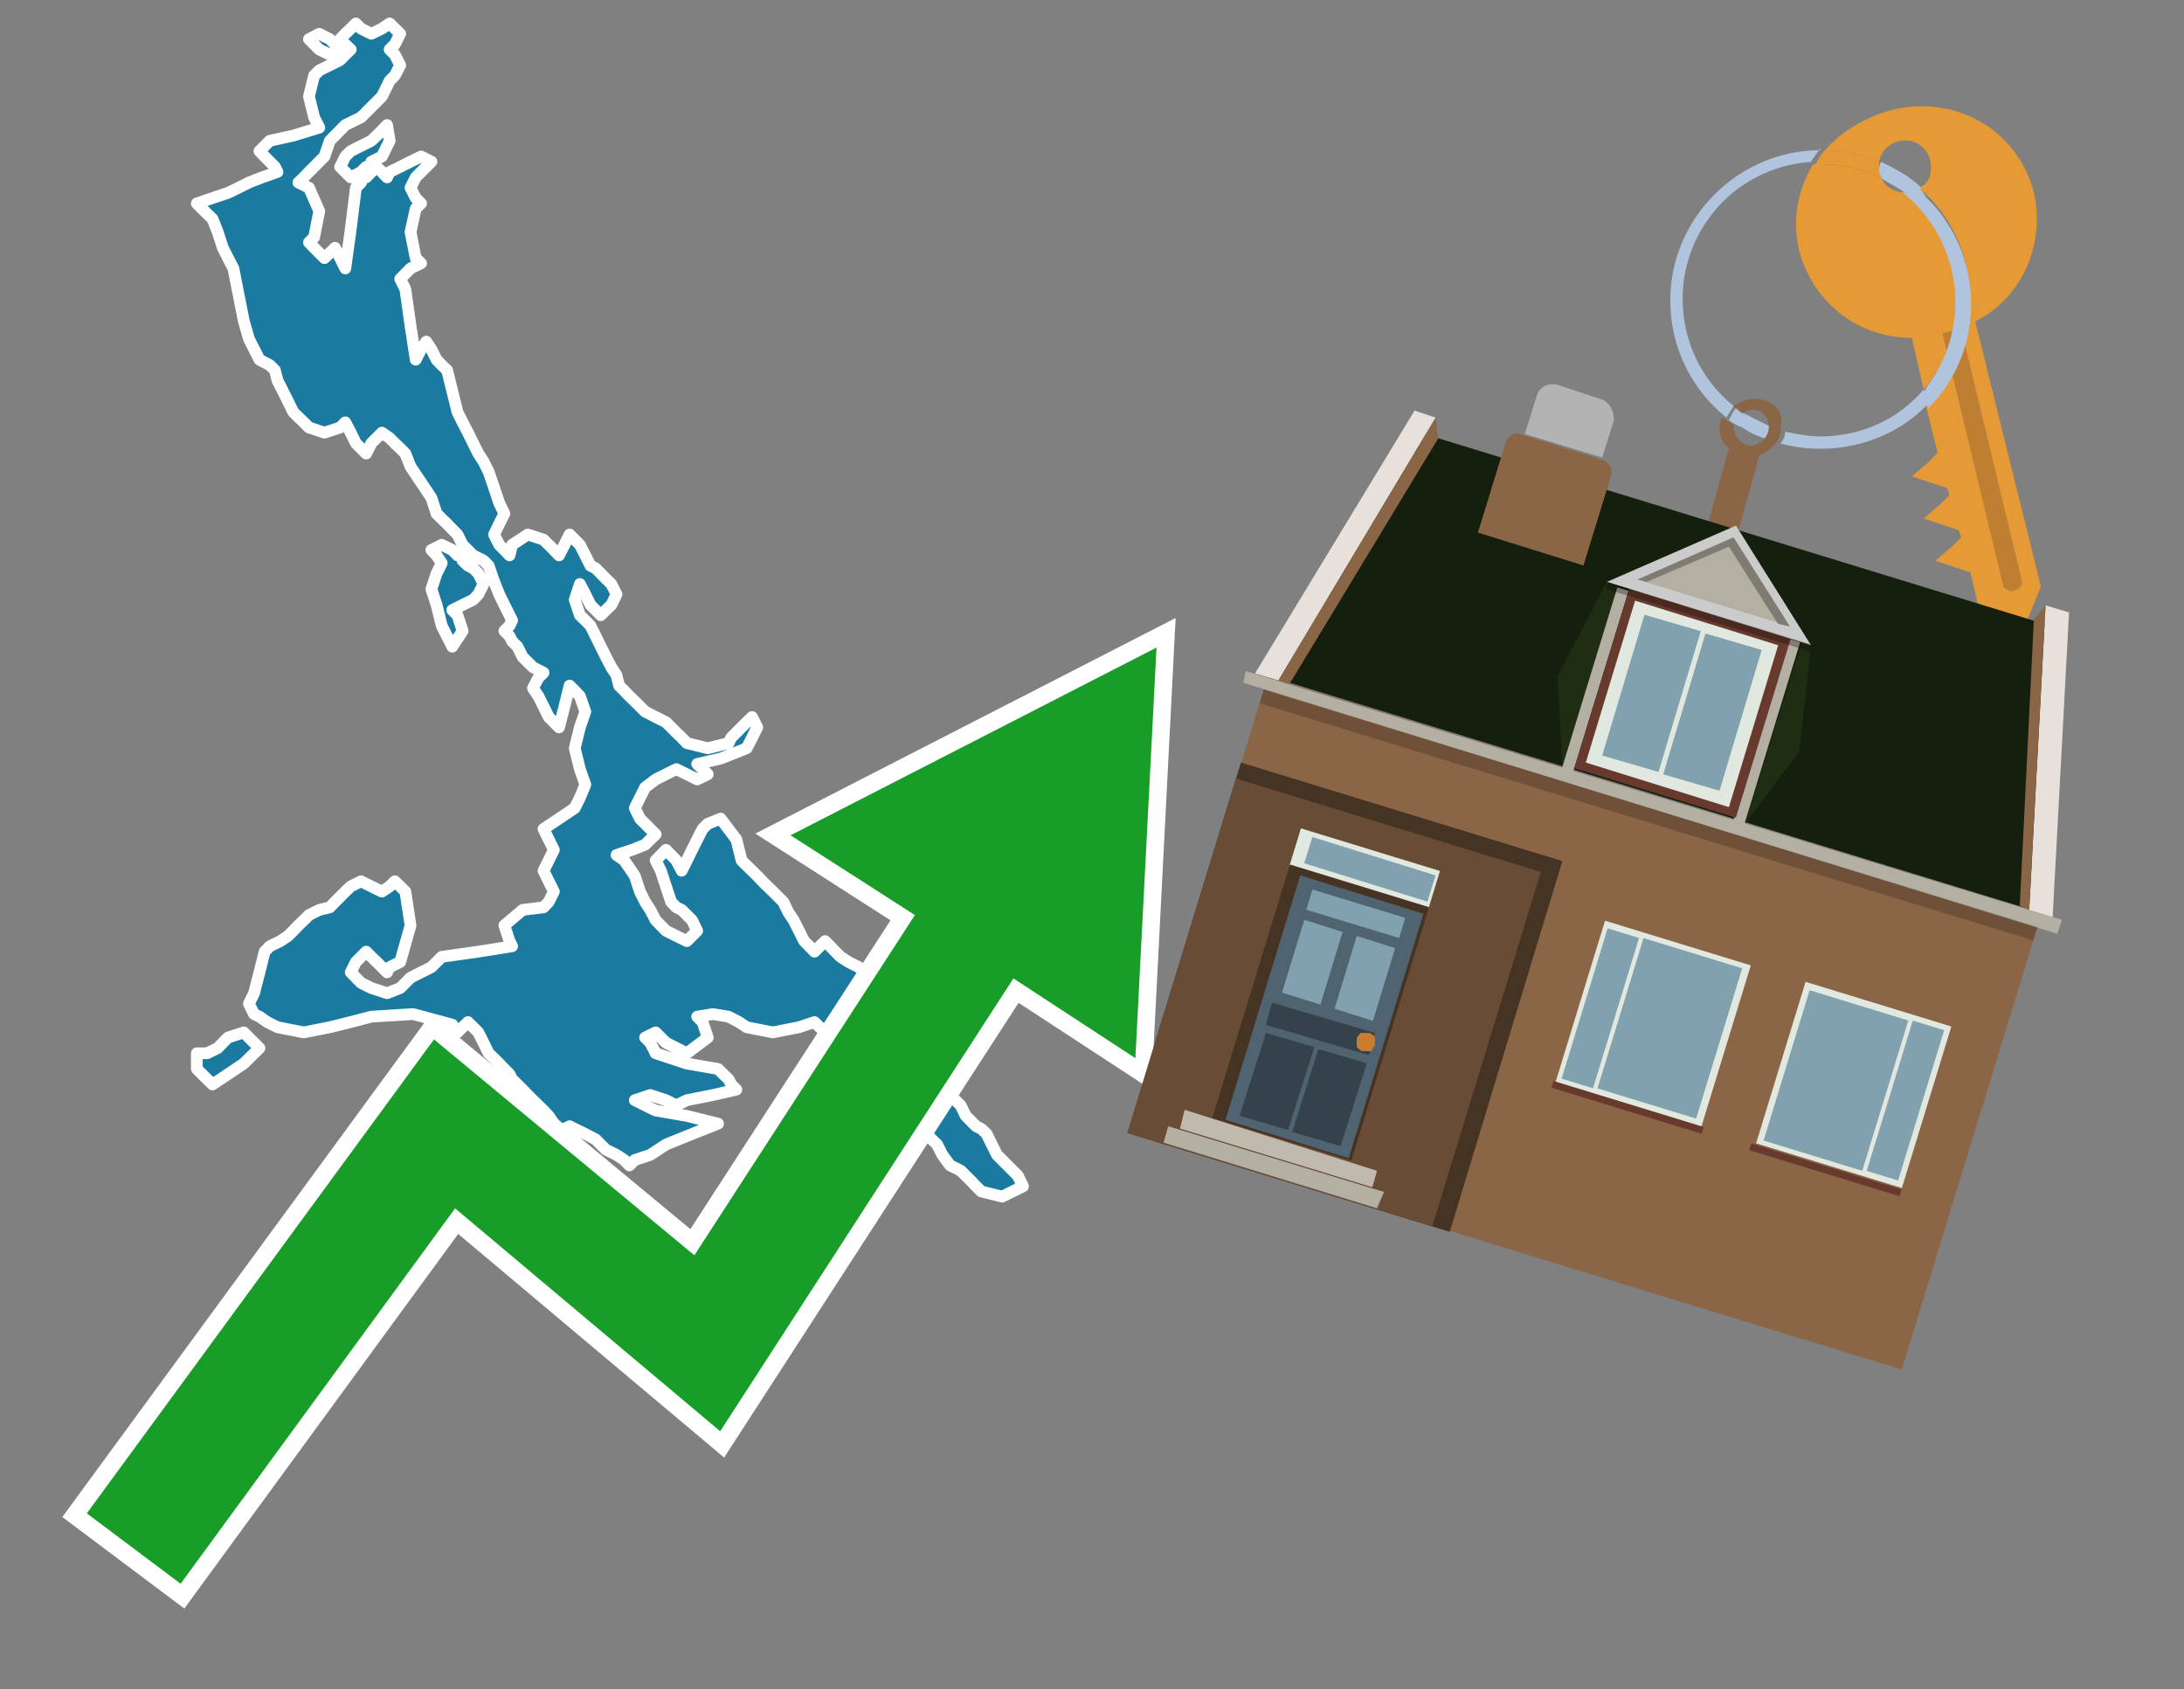
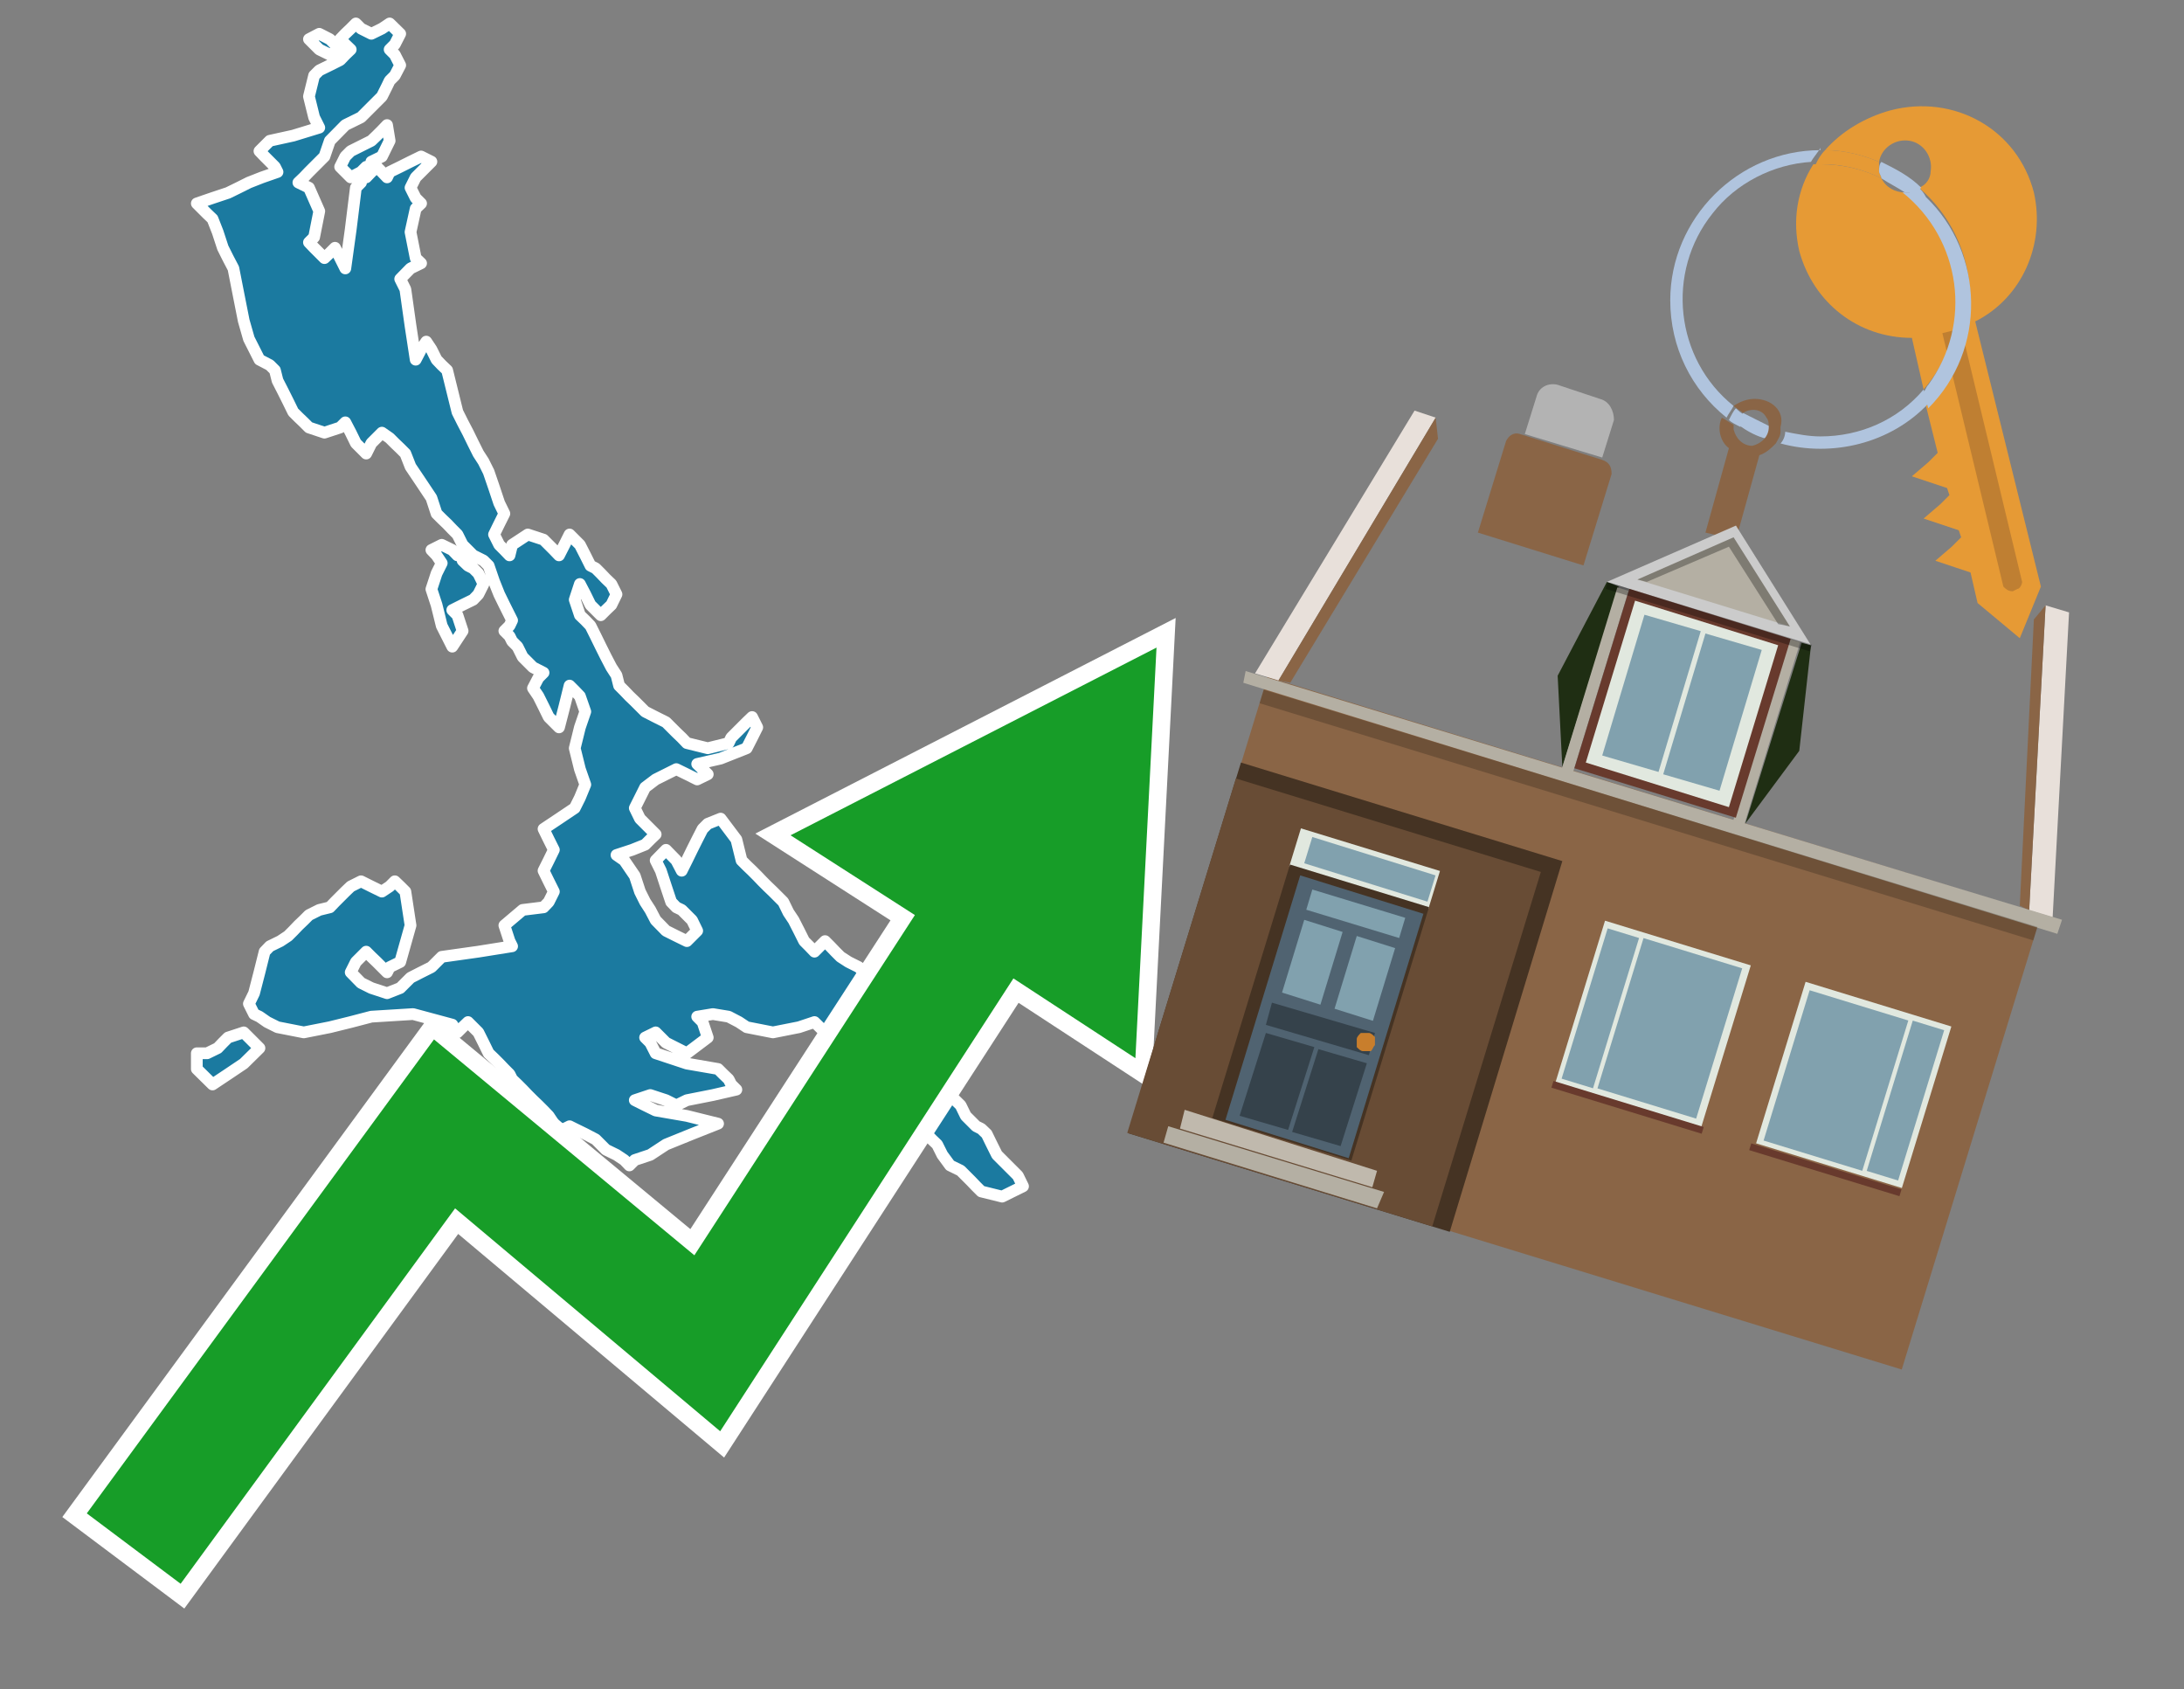
<svg xmlns="http://www.w3.org/2000/svg" version="1.1" id="Text" x="0px" y="0px" width="93.1px" height="72px" viewBox="0 0 93.1 72" style="enable-background:new 0 0 93.1 72;" xml:space="preserve">
  <rect x="0" y="0" width="93.1" height="72" fill="#808080" stroke="none" />
  <style type="text/css">
	.st0{fill:#1B7AA0;stroke:#FFFFFF;stroke-width:0.5;stroke-linejoin:round;}
	.st1{fill:none;stroke:#FFFFFF;stroke-width:1.5;stroke-miterlimit:10;}
	.st2{fill:#179D28;}
	.st3{fill:#E69A35;}
	.st4{fill:#B0C4DE;}
	.st5{fill:#8A6546;}
	.st6{fill:#BF7F32;}
	.st7{fill-rule:evenodd;clip-rule:evenodd;fill:#151F0D;}
	.st8{fill-rule:evenodd;clip-rule:evenodd;fill:#453323;}
	.st9{fill-rule:evenodd;clip-rule:evenodd;fill:#684C35;}
	.st10{fill:#B3B3B3;}
	.st11{fill:#E8E0DA;}
	.st12{fill-rule:evenodd;clip-rule:evenodd;fill:#B4AFA3;}
	.st13{opacity:0.2;}
	.st14{fill:#E1E8DF;}
	.st15{fill:#506371;}
	.st16{fill:#81A1AE;}
	.st17{fill:#35424B;}
	.st18{fill:#C87E2C;}
	.st19{fill-rule:evenodd;clip-rule:evenodd;fill:#C0B9AD;}
	.st20{fill-rule:evenodd;clip-rule:evenodd;fill:#E1E8DF;}
	.st21{fill-rule:evenodd;clip-rule:evenodd;fill:#81A1AE;}
	.st22{fill-rule:evenodd;clip-rule:evenodd;fill:#683A2D;}
	.st23{fill-rule:evenodd;clip-rule:evenodd;fill:#1F2E13;}
	.st24{fill-rule:evenodd;clip-rule:evenodd;fill:#CBCBCB;}
	.st25{opacity:0.3;fill-rule:evenodd;clip-rule:evenodd;}
</style>
  <path class="st0" d="M15.61,7.56L15.83,7.33L16.06,7.11L16.28,7.33L16.5,7.56L16.61,7.33L17.06,7.11L17.5,6.89L17.95,6.67L18.39,6.89L18.17,7.11L17.95,7.33L17.72,7.56L17.5,8.0L17.72,8.44L17.95,8.67L17.72,8.89L17.5,9.89L17.72,11.0L17.95,11.22L17.5,11.44L17.06,11.89L17.28,12.33L17.5,13.89L17.72,15.33L17.95,14.89L18.17,14.56L18.39,14.89L18.61,15.33L18.83,15.56L19.06,15.78L19.28,16.67L19.5,17.56L19.72,18.0L19.95,18.44L20.17,18.89L20.39,19.33L20.61,19.67L20.83,20.11L21.06,20.78L21.28,21.44L21.5,21.89L21.28,22.33L21.06,22.78L21.28,23.22L21.5,23.44L21.72,23.67L21.83,23.22L22.5,22.78L23.17,23.0L23.39,23.22L23.61,23.44L23.83,23.67L24.06,23.22L24.28,22.78L24.5,23.0L24.72,23.22L24.95,23.67L25.17,24.11L25.39,24.22L25.61,24.44L25.83,24.67L26.06,24.89L26.28,25.33L26.06,25.78L25.83,26.0L25.61,26.22L25.39,26.0L25.17,25.78L24.95,25.33L24.72,24.89L24.5,25.56L24.72,26.22L24.95,26.44L25.17,26.67L25.39,27.11L25.61,27.56L25.83,28.0L26.06,28.44L26.28,28.78L26.39,29.22L26.61,29.44L26.83,29.67L27.06,29.89L27.28,30.11L27.5,30.33L27.95,30.56L28.39,30.78L28.61,31.0L28.83,31.22L29.06,31.44L29.28,31.67L30.17,31.89L31.06,31.67L31.17,31.44L31.39,31.22L31.61,31.0L31.83,30.78L32.06,30.56L32.28,31.0L32.06,31.44L31.83,31.89L30.72,32.33L29.72,32.56L29.95,32.78L30.17,33.0L29.72,33.22L29.28,33.0L28.83,32.78L28.39,33.0L27.95,33.22L27.5,33.56L27.28,34.0L27.06,34.44L27.28,34.89L27.5,35.11L27.72,35.33L27.95,35.56L27.72,35.78L27.5,36.0L26.95,36.22L26.28,36.44L26.61,36.67L27.06,37.33L27.28,38.0L27.5,38.44L27.72,38.78L27.95,39.22L28.39,39.67L28.83,39.89L29.28,40.11L29.72,39.67L29.5,39.22L29.28,39.0L29.06,38.78L28.83,38.67L28.61,38.44L28.39,37.78L28.17,37.11L27.95,36.67L28.39,36.22L28.83,36.67L29.06,37.11L29.28,36.67L29.5,36.22L29.72,35.78L29.95,35.33L30.17,35.11L30.72,34.89L31.39,35.78L31.61,36.67L31.83,36.89L32.06,37.11L32.28,37.33L32.5,37.56L32.72,37.78L32.95,38.0L33.17,38.22L33.39,38.44L33.61,38.89L33.83,39.22L34.06,39.67L34.28,40.11L34.5,40.33L34.72,40.56L34.95,40.33L35.17,40.11L35.39,40.33L35.61,40.56L35.83,40.78L36.17,41.0L36.61,41.22L36.83,41.44L37.06,41.67L37.5,41.89L37.95,42.33L38.39,42.78L38.83,43.22L39.06,43.56L39.28,43.78L39.5,44.0L39.72,44.67L39.95,45.33L40.17,46.0L40.5,46.67L40.95,47.11L41.17,47.56L41.39,47.78L41.61,48.0L41.83,48.11L42.06,48.33L42.28,48.78L42.5,49.22L42.72,49.44L42.95,49.67L43.17,49.89L43.39,50.11L43.61,50.56L42.72,51.0L41.83,50.78L41.61,50.56L41.39,50.33L41.17,50.11L40.95,49.89L40.5,49.67L40.17,49.22L39.95,48.78L39.72,48.56L39.5,48.33L39.28,47.89L38.83,47.56L38.39,47.33L38.17,47.11L37.95,46.67L37.5,46.22L37.06,46.0L36.83,45.78L36.61,45.56L36.17,45.33L35.83,45.11L35.61,44.89L35.39,44.22L34.72,43.56L34.06,43.78L32.95,44.0L31.83,43.78L31.5,43.56L31.06,43.33L30.39,43.22L29.72,43.33L29.95,43.56L30.17,44.22L29.28,44.89L28.39,44.44L27.95,44.0L27.5,44.22L27.72,44.44L27.95,44.89L29.28,45.33L30.61,45.56L30.83,45.78L31.06,46.0L31.17,46.22L31.39,46.44L30.39,46.67L29.28,46.89L28.83,47.11L28.39,46.89L27.72,46.67L27.06,46.89L27.5,47.11L27.95,47.33L29.28,47.56L30.61,47.89L29.5,48.33L28.39,48.78L27.72,49.22L27.06,49.44L26.83,49.67L26.61,49.44L26.28,49.22L25.83,49.0L25.61,48.78L25.39,48.56L24.95,48.33L24.5,48.11L24.28,48.0L24.06,48.11L23.83,48.33L23.61,47.89L23.39,47.56L23.17,47.33L22.95,47.11L22.72,46.89L22.5,46.67L22.28,46.44L22.06,46.22L21.83,46.0L21.72,45.78L21.5,45.56L21.28,45.33L21.06,45.11L20.83,44.89L20.61,44.44L20.39,44.0L20.17,43.78L19.95,43.56L19.72,43.78L19.5,44.0L19.28,43.67L17.61,43.22L15.83,43.33L14.95,43.56L14.06,43.78L12.95,44.0L11.83,43.78L11.39,43.56L11.06,43.33L10.83,43.22L10.61,42.78L10.83,42.33L11.06,41.44L11.28,40.56L11.5,40.33L11.95,40.11L12.28,39.89L12.5,39.67L12.72,39.44L12.95,39.22L13.17,39.0L13.61,38.78L14.06,38.67L14.28,38.44L14.5,38.22L14.72,38.0L14.95,37.78L15.39,37.56L15.83,37.78L16.28,38.0L16.61,37.78L16.83,37.56L17.06,37.78L17.28,38.0L17.5,39.44L17.06,41.0L16.61,41.22L16.5,41.44L16.28,41.22L16.06,41.0L15.83,40.78L15.61,40.56L15.39,40.78L15.17,41.0L14.95,41.44L15.39,41.89L15.83,42.11L16.5,42.33L17.06,42.11L17.28,41.89L17.5,41.67L17.95,41.44L18.39,41.22L18.61,41.0L18.83,40.78L20.39,40.56L21.83,40.33L21.72,40.11L21.5,39.44L22.28,38.78L23.17,38.67L23.39,38.44L23.61,38.0L23.39,37.56L23.17,37.11L23.39,36.67L23.61,36.22L23.39,35.78L23.17,35.33L23.83,34.89L24.5,34.44L24.72,34.0L24.95,33.44L24.72,32.78L24.5,31.89L24.72,31.0L24.95,30.33L24.72,29.67L24.5,29.44L24.28,29.22L24.06,30.11L23.83,31.0L23.61,30.78L23.39,30.56L23.17,30.11L22.95,29.67L22.72,29.33L22.95,28.89L23.17,28.67L22.72,28.44L22.28,28.0L22.06,27.56L21.83,27.33L21.72,27.11L21.5,26.89L21.72,26.67L21.83,26.44L21.72,26.22L21.5,25.78L21.28,25.33L21.06,24.78L20.83,24.11L20.61,23.89L20.17,23.67L19.72,23.22L19.5,22.78L19.28,22.56L19.06,22.33L18.83,22.11L18.61,21.89L18.39,21.22L17.95,20.56L17.5,19.89L17.28,19.33L17.06,19.11L16.83,18.89L16.61,18.67L16.28,18.44L15.83,18.89L15.61,19.33L15.39,19.11L15.17,18.89L14.95,18.44L14.72,18.0L14.5,18.22L13.83,18.44L13.17,18.22L12.95,18.0L12.72,17.78L12.5,17.56L12.28,17.11L12.06,16.67L11.83,16.22L11.72,15.78L11.5,15.56L11.06,15.33L10.61,14.44L10.39,13.67L10.17,12.56L9.95,11.44L9.72,11.0L9.5,10.56L9.28,9.89L9.06,9.33L8.83,9.11L8.61,8.89L8.39,8.67L9.06,8.44L9.72,8.22L10.17,8.0L10.61,7.78L11.17,7.56L11.83,7.33L11.72,7.11L11.5,6.89L11.28,6.67L11.06,6.44L11.28,6.22L11.5,6.0L12.5,5.78L13.61,5.44L13.39,5.0L13.17,4.11L13.39,3.22L13.61,3.0L14.06,2.78L14.5,2.56L14.72,2.33L14.95,2.11L14.72,1.89L14.5,1.67L14.72,1.44L14.95,1.22L15.17,1.0L15.39,1.22L15.83,1.44L16.28,1.22L16.61,1.0L17.06,1.44L16.83,1.89L16.61,2.11L16.83,2.33L17.06,2.78L16.83,3.22L16.61,3.44L16.5,3.67L16.28,4.11L15.83,4.56L15.39,5.0L14.72,5.33L14.06,6.0L13.83,6.67L13.61,6.89L13.39,7.11L13.17,7.33L12.95,7.56L12.72,7.78L13.17,8.0L13.61,9.0L13.39,10.11L13.17,10.33L13.39,10.56L13.61,10.78L13.83,11.0L14.06,10.78L14.28,10.56L14.5,11.0L14.72,11.44L14.95,9.78L15.17,8.0L15.39,7.78L15.39,7.56ZM19.72,23.89L19.95,24.11L20.17,24.22L20.39,24.44L20.61,24.89L20.39,25.33L20.17,25.56L19.72,25.78L19.28,26.0L19.5,26.22L19.72,26.89L19.28,27.56L18.83,26.67L18.61,25.78L18.39,25.11L18.61,24.44L18.83,24.0L18.61,23.67L18.39,23.44L18.83,23.22L19.28,23.44L19.5,23.67L19.72,23.67ZM8.83,44.89L9.28,44.67L9.5,44.44L9.72,44.22L10.39,44.0L11.06,44.67L10.39,45.33L9.72,45.78L9.06,46.22L8.39,45.56L8.39,44.89ZM14.5,2.11L14.06,2.33L13.61,2.11L13.39,1.89L13.17,1.67L13.61,1.44L14.06,1.67L14.28,1.89L14.5,1.89ZM15.61,7.11L15.39,7.33L14.95,7.56L14.5,7.11L14.72,6.67L14.95,6.44L15.39,6.22L15.83,6.0L16.06,5.78L16.28,5.56L16.5,5.33L16.61,6.0L16.28,6.67L15.83,6.89L15.83,7.11Z" />
  <polygon class="st1" points="49.3,27.6 33.7,35.6 39,39 29.6,53.5 18.5,44.3 3.7,64.5 7.7,67.5 19.4,51.5 30.7,61 43.2,41.7   48.4,45.1 " />
  <polygon class="st2" points="49.3,27.6 33.7,35.6 39,39 29.6,53.5 18.5,44.3 3.7,64.5 7.7,67.5 19.4,51.5 30.7,61 43.2,41.7   48.4,45.1 " />
  <path class="st3" d="M80.2,7.6c0-0.1-0.1-0.2-0.1-0.3c0-0.1,0-0.3,0-0.4c-0.7-0.3-1.5-0.5-2.3-0.5c-0.2,0.2-0.3,0.4-0.4,0.6  c0.1,0,0.2,0,0.3,0C78.5,7,79.4,7.2,80.2,7.6z" />
  <path class="st4" d="M77.6,6.4c-3.5,0-6.4,2.9-6.4,6.4c0,2,0.9,3.8,2.4,5c0.1-0.2,0.2-0.3,0.3-0.5c-2.5-2-2.9-5.7-0.9-8.2  c1-1.3,2.6-2.1,4.2-2.2c0.1-0.2,0.3-0.4,0.4-0.6V6.4z" />
  <path class="st3" d="M84.2,13.7c2-1,3-3.3,2.5-5.5C86,5.5,83.3,4,80.6,4.7c-1.1,0.3-2.1,0.9-2.8,1.7c0.8,0,1.6,0.2,2.3,0.5  c0.1-0.6,0.7-1,1.3-0.9c0.6,0.1,1,0.7,0.9,1.3c0,0.3-0.2,0.6-0.5,0.7c2.7,2.3,2.9,6.4,0.6,9c-0.1,0.1-0.2,0.2-0.3,0.3l0.5,2  l-0.4,0.4l-0.7,0.6l0.9,0.3l0.6,0.2l0.1,0.3l-0.4,0.4L82,22.1l0.9,0.3l0.6,0.2l0.1,0.3l-0.4,0.4l-0.7,0.6l0.9,0.3l0.6,0.2l0.3,1.3  l1.8,1.5L87,25L84.2,13.7z" />
  <path class="st3" d="M81.2,8.2c-0.4,0-0.8-0.2-1-0.6C79.4,7.2,78.5,7,77.6,7c-0.1,0-0.2,0-0.3,0c-0.7,1.1-0.9,2.4-0.6,3.7  c0.6,2.2,2.5,3.7,4.8,3.7l0.5,2.2c2.1-2.4,1.9-6.1-0.6-8.2C81.3,8.3,81.2,8.3,81.2,8.2z" />
  <path class="st4" d="M74.1,18.1c0.4,0.3,0.8,0.5,1.2,0.6c0.1-0.1,0.2-0.3,0.2-0.5l0,0c-0.4-0.2-0.8-0.4-1.2-0.6  C74.2,17.8,74.1,17.9,74.1,18.1z" />
  <path class="st4" d="M74.4,17.7c-0.2-0.1-0.3-0.2-0.4-0.3c-0.1,0.1-0.2,0.3-0.3,0.5c0.1,0.1,0.3,0.2,0.5,0.3  C74.1,17.9,74.2,17.8,74.4,17.7z" />
  <path class="st5" d="M74.8,17c-0.3,0-0.6,0.1-0.9,0.3c0.1,0.1,0.3,0.2,0.4,0.3c0.3-0.2,0.8-0.2,1,0.2c0.1,0.1,0.1,0.3,0.1,0.4l0,0  c0,0.4-0.3,0.7-0.7,0.8c-0.4,0-0.7-0.3-0.8-0.7c0,0,0,0,0-0.1v-0.1c-0.2-0.1-0.3-0.2-0.5-0.3c-0.2,0.4-0.1,1,0.3,1.3l-1,3.6L74,23  l1-3.6c0.3-0.1,0.5-0.3,0.7-0.5c0.1-0.2,0.2-0.3,0.2-0.5c0-0.1,0-0.1,0-0.2C76.1,17.5,75.5,17,74.8,17z" />
  <path class="st6" d="M86,25.1l-0.2,0.1c-0.2,0-0.3-0.1-0.4-0.2l0,0l-2.6-10.8l0.8-0.2l2.6,10.8C86.2,24.9,86.1,25.1,86,25.1L86,25.1  z" />
  <path class="st4" d="M80.1,7.3c0,0.1,0.1,0.2,0.1,0.3c0.3,0.2,0.7,0.4,1,0.6c0.1,0,0.2,0,0.3,0c0.1,0,0.3-0.1,0.4-0.2  c-0.5-0.5-1.1-0.8-1.7-1.1C80.1,7,80.1,7.2,80.1,7.3z" />
  <path class="st4" d="M77.6,18.6c-0.5,0-1-0.1-1.5-0.2c0,0.2-0.1,0.4-0.2,0.5c2.2,0.6,4.7,0,6.3-1.7L82,16.6  C80.9,17.9,79.3,18.6,77.6,18.6z" />
  <path class="st4" d="M81.8,8c-0.1,0.1-0.2,0.1-0.4,0.2c-0.1,0-0.2,0-0.3,0c2.5,2,3,5.6,1.1,8.2c-0.1,0.1-0.1,0.2-0.2,0.3l0.2,0.7  c2.5-2.5,2.4-6.6-0.1-9C82,8.2,81.9,8.1,81.8,8L81.8,8z" />
  <g>
    <rect x="50.3" y="33.4" transform="matrix(-0.956 -0.293 0.293 -0.956 119.369 105.037)" class="st5" width="34.5" height="20.3" />
-     <polygon class="st7" points="60.4,18.4 87.5,26.7 87,38.9 54,28.8  " />
    <polygon class="st8" points="52.9,32.5 66.6,36.7 61.8,52.5 48.1,48.3 49.4,43.9 52.9,32.5  " />
    <rect x="50.1" y="34.8" transform="matrix(0.956 0.293 -0.293 0.956 14.983 -14.77)" class="st9" width="13.6" height="15.8" />
    <path class="st5" d="M68.3,19.6l-3.5-1.1c-0.3-0.1-0.5,0.1-0.6,0.3L63,22.7l4.5,1.4l1.2-3.9C68.7,19.9,68.6,19.7,68.3,19.6z" />
    <path class="st10" d="M68.2,17l-1.8-0.6c-0.4-0.1-0.8,0.1-0.9,0.5l-0.5,1.6l3.3,1l0.5-1.6C68.8,17.5,68.6,17.1,68.2,17z" />
    <polygon class="st11" points="61.2,17.8 60.3,17.5 53.5,28.7 54.5,29  " />
    <polygon class="st5" points="61.3,18.7 61.2,17.8 54.5,29 55,29.1  " />
    <polygon class="st11" points="87.2,25.8 88.2,26.1 87.5,39.1 86.5,38.8  " />
    <polygon class="st5" points="86.7,26.4 87.2,25.8 86.5,38.8 86.1,38.6  " />
    <polygon class="st12" points="53.1,28.6 53,29.1 87.7,39.8 87.9,39.2 81.3,37.2 53.1,28.6  " />
    <rect x="53" y="34.4" transform="matrix(-0.956 -0.293 0.293 -0.956 127.265 88.495)" class="st13" width="34.5" height="0.6" />
    <g>
      <rect x="55.1" y="36.1" transform="matrix(-0.956 -0.293 0.293 -0.956 102.984 89.402)" class="st14" width="6.2" height="1.7" />
      <rect x="53.2" y="37.6" transform="matrix(-0.956 -0.293 0.293 -0.956 97.448 100.999)" class="st8" width="6.2" height="11.3" />
      <g transform="matrix( 0.861, 0, 0, 0.861, 2148,666.7) ">
        <g>
          <g id="Symbol_9_0_Layer2_0_MEMBER_8_MEMBER_12_MEMBER_0_FILL_2_">
            <path class="st15" d="M-2424.3-729.1l-6.1-1.9l-3.7,12.1l6.1,1.9L-2424.3-729.1z" />
          </g>
        </g>
      </g>
      <g transform="matrix( 0.861, 0, 0, 0.861, 2148,666.7) ">
        <g>
          <g id="Symbol_9_0_Layer2_0_MEMBER_8_MEMBER_12_MEMBER_1_MEMBER_1_FILL_32_">
            <path class="st16" d="M-2427.6-728l-1.1,3.6l1.9,0.6l1.1-3.6L-2427.6-728z" />
          </g>
        </g>
      </g>
      <g transform="matrix( 0.861, 0, 0, 0.861, 2148,666.7) ">
        <g>
          <g id="Symbol_9_0_Layer2_0_MEMBER_8_MEMBER_12_MEMBER_1_MEMBER_1_FILL_3_">
            <path class="st16" d="M-2430.2-728.8l-1.1,3.6l1.9,0.6l1.1-3.6L-2430.2-728.8z" />
          </g>
        </g>
      </g>
      <g transform="matrix( 0.861, 0, 0, 0.861, 2148,666.7) ">
        <g>
          <g id="Symbol_9_0_Layer2_0_MEMBER_8_MEMBER_12_MEMBER_2_MEMBER_0_FILL_15_">
            <path class="st17" d="M-2431-718.4l1.3-4.1l-2.4-0.7l-1.3,4.1L-2431-718.4z" />
          </g>
        </g>
      </g>
      <g transform="matrix( 0.861, 0, 0, 0.861, 2148,666.7) ">
        <g>
          <g id="Symbol_9_0_Layer2_0_MEMBER_8_MEMBER_12_MEMBER_2_MEMBER_1_FILL_50_">
            <path class="st17" d="M-2428.4-717.6l1.3-4.1l-2.4-0.7l-1.3,4.1L-2428.4-717.6z" />
          </g>
        </g>
      </g>
      <g transform="matrix( 0.861, 0, 0, 0.861, 2148,666.7) ">
        <g>
          <g id="Symbol_9_0_Layer2_0_MEMBER_8_MEMBER_12_MEMBER_2_MEMBER_1_FILL_49_">
            <path class="st17" d="M-2427-722.1l0.3-1.1l-5.1-1.5l-0.3,1.1L-2427-722.1z" />
          </g>
        </g>
      </g>
      <g transform="matrix( 0.861, 0, 0, 0.861, 2148,666.7) ">
        <g>
          <g id="Symbol_9_0_Layer2_0_MEMBER_8_MEMBER_12_MEMBER_2_MEMBER_1_FILL_43_">
            <path class="st16" d="M-2425.5-727.9l0.3-1l-4.6-1.4l-0.3,1L-2425.5-727.9z" />
          </g>
        </g>
      </g>
      <g transform="matrix( 0.861, 0, 0, 0.861, 2148,666.7) ">
        <g>
          <g id="Symbol_9_0_Layer2_0_MEMBER_8_MEMBER_13_FILL_28_">
            <path class="st18" d="M-2426.7-722.6c0-0.1,0-0.3,0-0.4c-0.1-0.1-0.2-0.2-0.3-0.2s-0.3,0-0.4,0c-0.1,0.1-0.2,0.2-0.2,0.3       c0,0.1,0,0.3,0,0.4c0.1,0.1,0.2,0.2,0.3,0.2c0.1,0,0.3,0,0.4,0C-2426.8-722.4-2426.8-722.5-2426.7-722.6z" />
          </g>
        </g>
      </g>
      <g transform="matrix( 0.861, 0, 0, 0.861, 2148,666.7) ">
        <g>
          <g id="Symbol_9_0_Layer2_0_MEMBER_8_MEMBER_12_MEMBER_2_MEMBER_1_FILL_32_">
            <path class="st16" d="M-2424.1-729.7l0.4-1.3l-6.1-1.9l-0.4,1.3L-2424.1-729.7z" />
          </g>
        </g>
      </g>
      <polygon class="st19" points="50.3,48.1 50.5,47.3 58.7,49.9 58.5,50.6 50.3,48.1   " />
      <polygon class="st12" points="49.6,48.7 49.8,48 59,50.8 58.7,51.5 57.4,51.1 49.6,48.7   " />
    </g>
    <g>
      <rect x="75.8" y="42.6" transform="matrix(0.956 0.293 -0.293 0.956 16.986 -21.09)" class="st20" width="6.5" height="7.2" />
      <g>
        <rect x="74.9" y="43.8" transform="matrix(0.293 -0.956 0.956 0.293 11.36 107.381)" class="st21" width="6.7" height="4.4" />
        <rect x="77.9" y="46.2" transform="matrix(0.293 -0.956 0.956 0.293 12.583 110.839)" class="st21" width="6.7" height="1.4" />
      </g>
      <rect x="74.5" y="49.7" transform="matrix(0.956 0.293 -0.293 0.956 17.993 -20.61)" class="st22" width="6.7" height="0.3" />
    </g>
    <g>
      <rect x="67.2" y="40" transform="matrix(-0.956 -0.293 0.293 -0.956 125.047 105.957)" class="st20" width="6.5" height="7.2" />
      <g>
        <rect x="67.9" y="41.6" transform="matrix(0.293 -0.956 0.956 0.293 8.433 99.11)" class="st21" width="6.7" height="4.4" />
        <rect x="64.9" y="42.2" transform="matrix(0.293 -0.956 0.956 0.293 7.21 95.652)" class="st21" width="6.7" height="1.4" />
      </g>
      <rect x="66" y="47.1" transform="matrix(-0.956 -0.293 0.293 -0.956 121.835 112.685)" class="st22" width="6.7" height="0.3" />
    </g>
    <g>
      <polygon class="st23" points="69,25 66.6,32.7 66.4,28.8 68.5,24.8   " />
      <polygon class="st23" points="76.8,27.4 74.4,35.1 76.7,32 77.2,27.5   " />
      <rect x="67.8" y="24.9" transform="matrix(0.956 0.293 -0.293 0.956 11.424 -18.635)" class="st12" width="0.5" height="8.1" />
      <rect x="75.1" y="27.1" transform="matrix(0.956 0.293 -0.293 0.956 12.405 -20.69)" class="st12" width="0.5" height="8.1" />
      <rect x="68.1" y="26" transform="matrix(-0.956 -0.293 0.293 -0.956 131.482 79.661)" class="st22" width="7.2" height="8.1" />
      <polygon class="st20" points="75.8,27.5 69.7,25.6 67.6,32.5 73.7,34.4 75.8,27.5   " />
      <path class="st21" d="M70.1,26.2l2.4,0.7l-1.8,6l-2.4-0.7L70.1,26.2L70.1,26.2z M70.9,33l1.8-6l2.4,0.7l-1.8,6L70.9,33L70.9,33z" />
      <polygon class="st24" points="74,22.4 68.5,24.8 77.2,27.5   " />
      <polygon class="st12" points="76.3,26.7 73.9,22.9 69.8,24.7   " />
      <polygon class="st25" points="73.7,23.3 75.8,26.6 76.3,26.7 73.9,22.9 69.8,24.7 70.2,24.8   " />
      <rect x="68.3" y="26.1" transform="matrix(0.956 0.293 -0.293 0.956 10.886 -20.154)" class="st25" width="9.1" height="0.3" />
    </g>
  </g>
</svg>